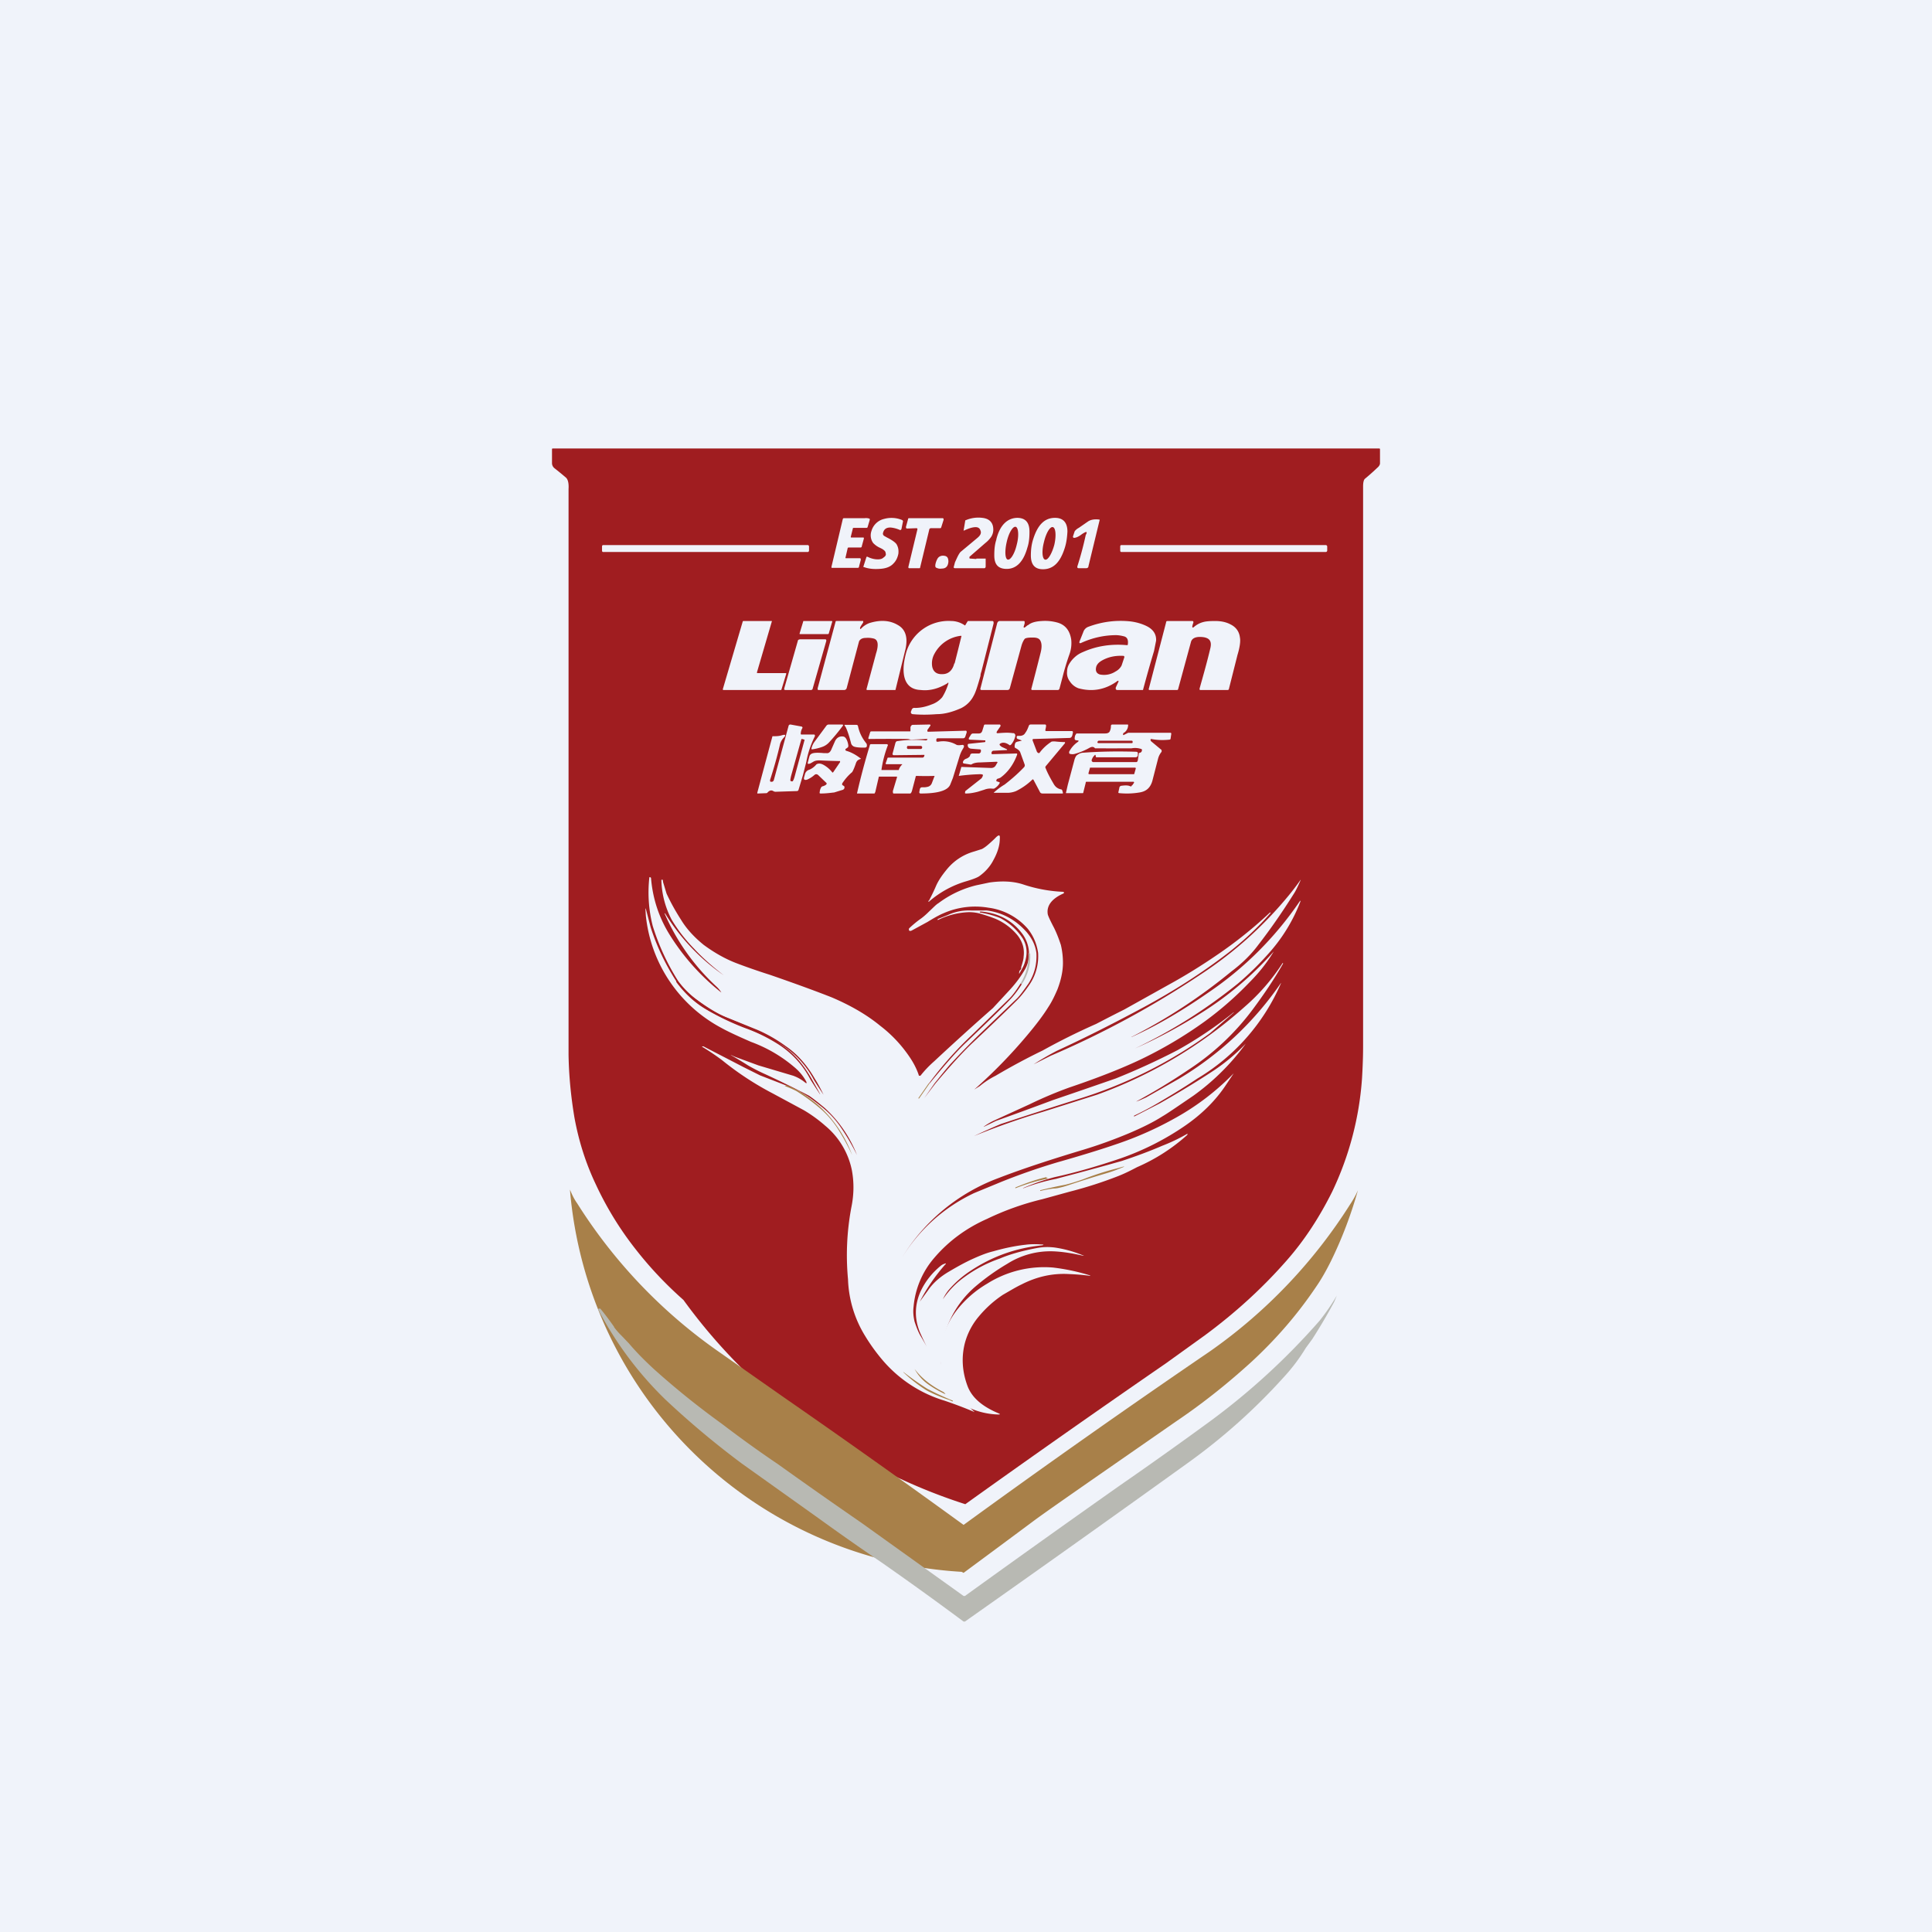
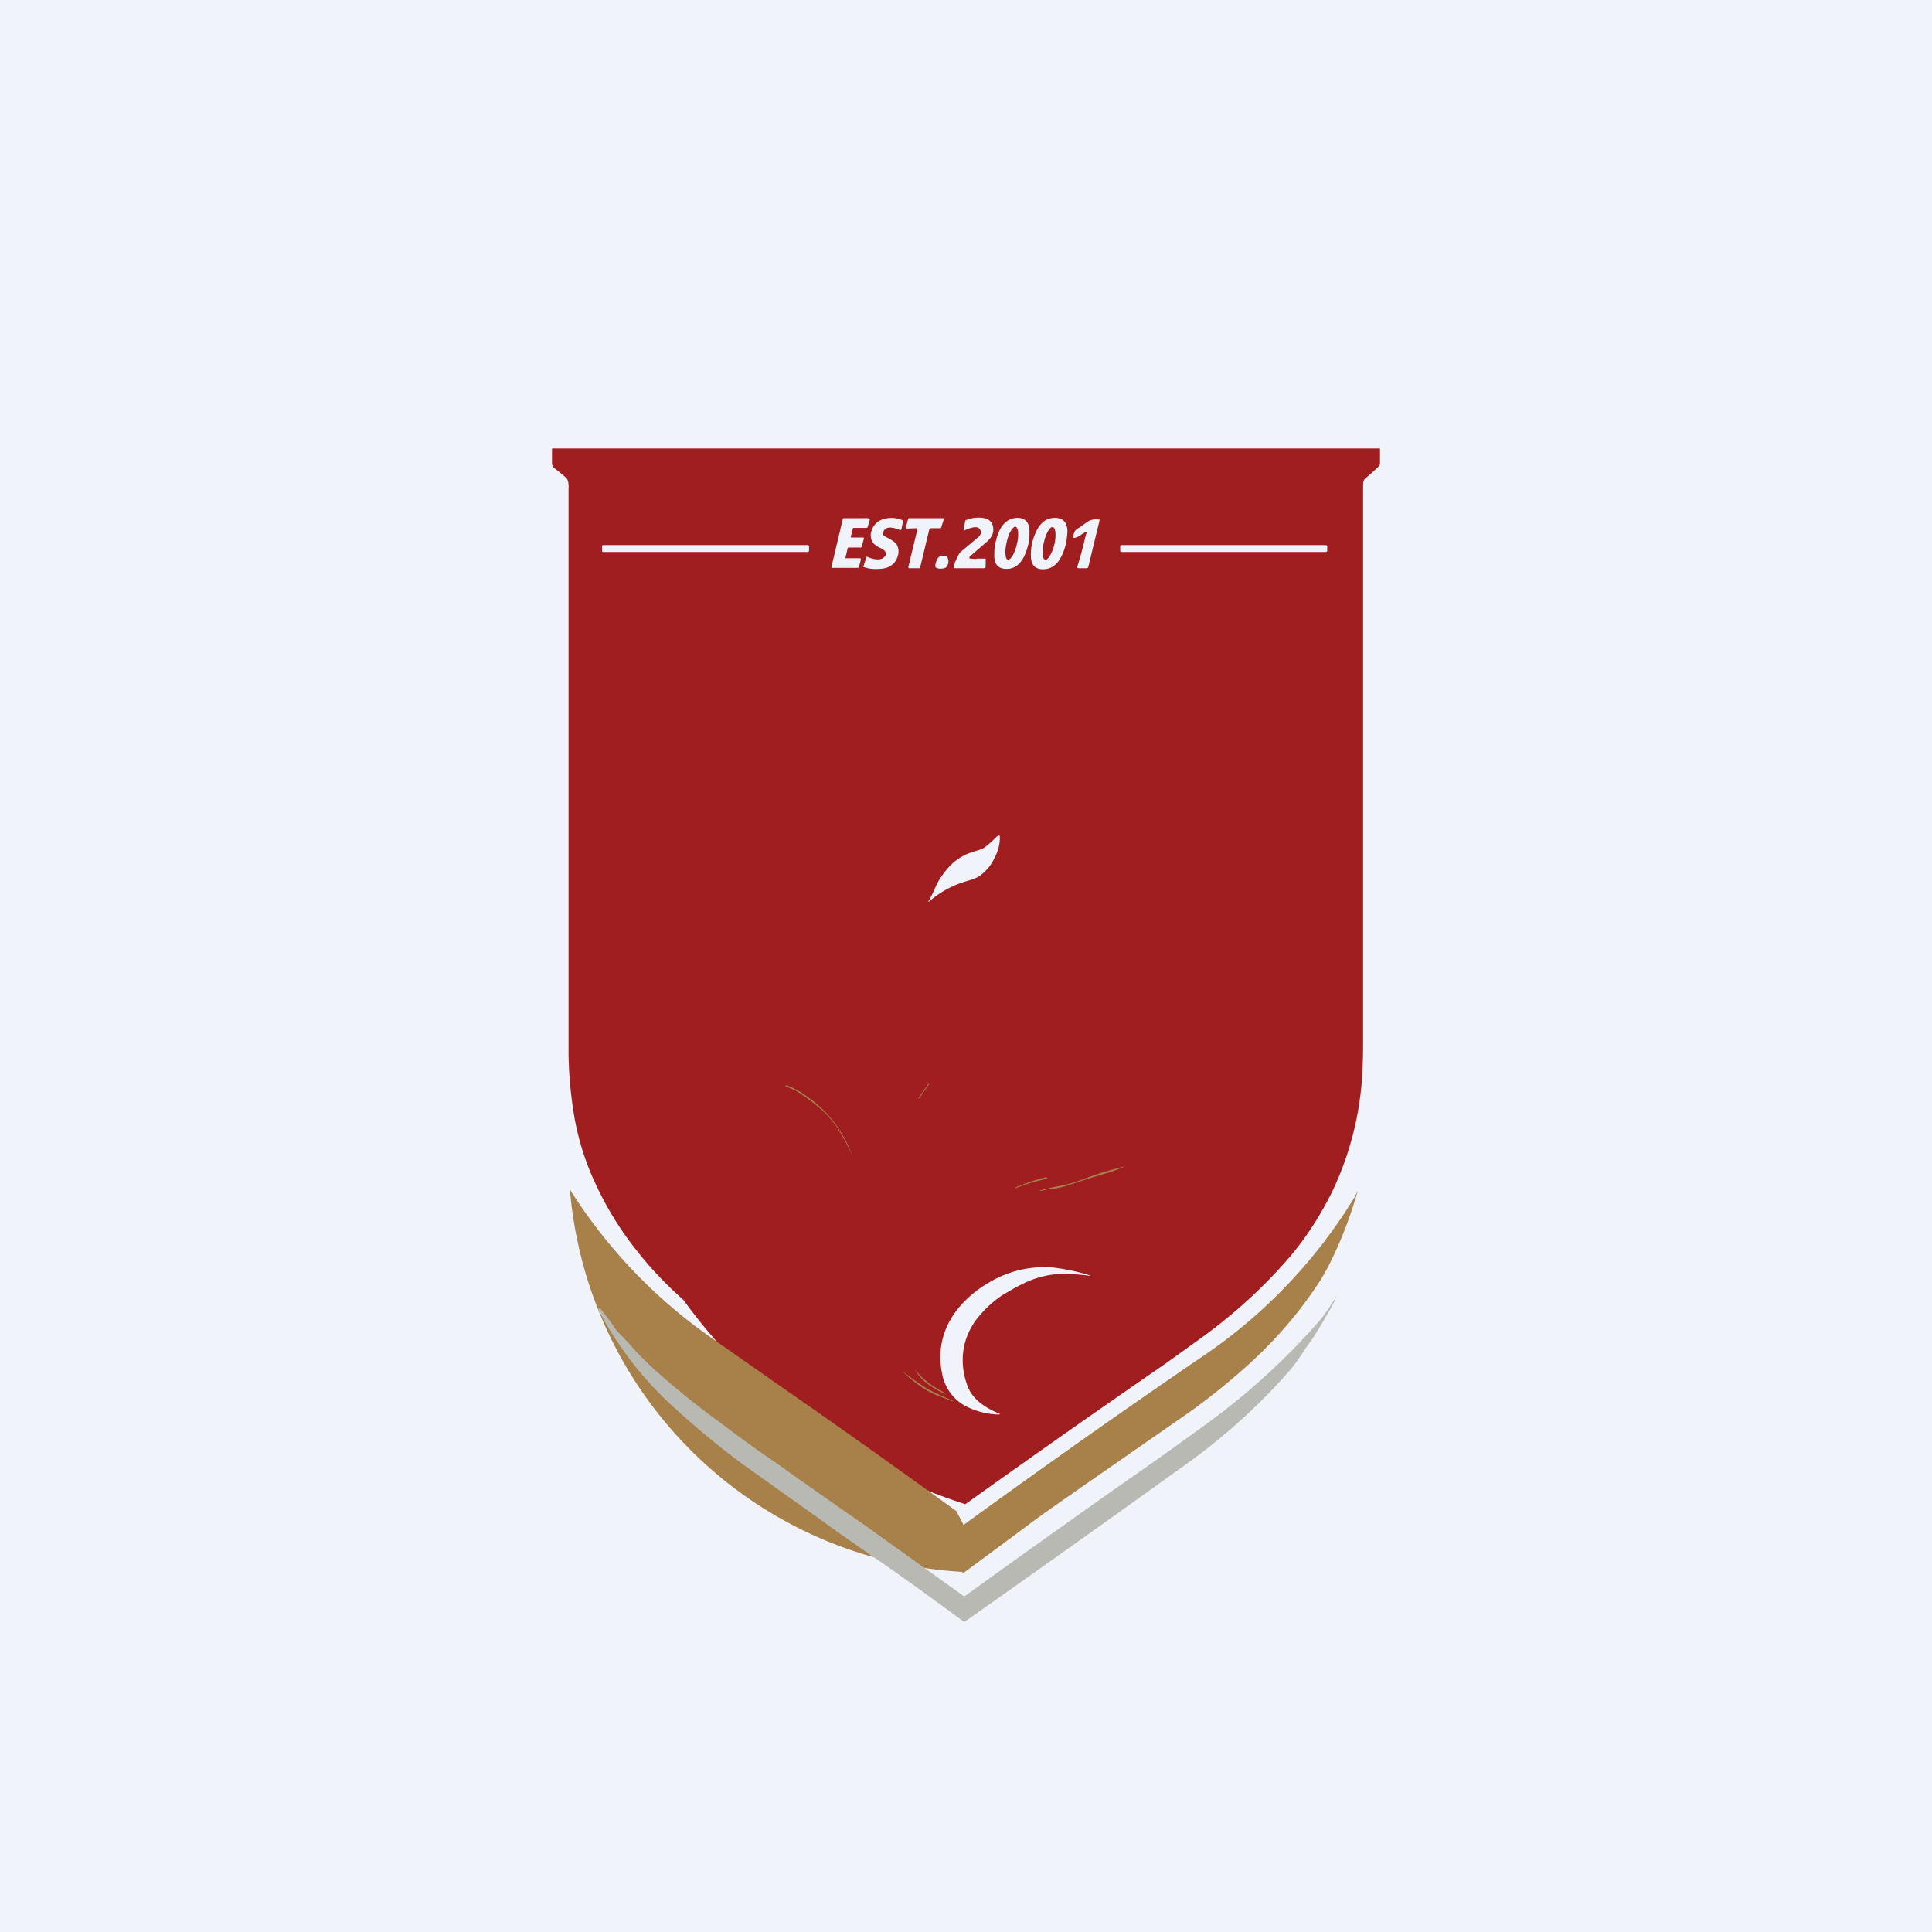
<svg xmlns="http://www.w3.org/2000/svg" width="56" height="56" viewBox="0 0 56 56">
  <path fill="#F0F3FA" d="M0 0h56v56H0z" />
  <path d="M39.56 13.88c-.03.03-.05.1-.05.22V30.3c0 .12 0 .43-.03.94a9.08 9.08 0 0 1-.87 3.31c-.37.74-.8 1.4-1.31 1.98-.7.8-1.49 1.52-2.37 2.17l-1.14.82a401.31 401.31 0 0 0-5.81 4.08 16.2 16.2 0 0 1-8.17-5.92c-.52-.46-.97-.94-1.37-1.45a9.5 9.5 0 0 1-1.17-1.9c-.3-.63-.5-1.28-.62-1.94-.1-.6-.16-1.2-.17-1.81V14.17c.01-.17-.02-.28-.08-.33a9.91 9.91 0 0 0-.33-.27.19.19 0 0 1-.07-.15v-.4c0-.01 0-.02.03-.02h23.94c.02 0 .03 0 .03.03v.4c0 .04-.03.09-.08.13a6.77 6.77 0 0 1-.36.32Z" fill="#A01D20" />
  <path d="M28.3 16.2a.1.1 0 0 1-.04 0l-.14-.01c-.01 0-.02 0-.02-.02v-.03a542.77 542.77 0 0 0 .46-.4.8.8 0 0 0 .17-.18.38.38 0 0 0 .06-.24c-.01-.18-.12-.29-.32-.31a.92.92 0 0 0-.48.07h-.01l-.05.3h.01c.13-.06.24-.1.34-.1.07 0 .12.03.14.1.03.07 0 .14-.1.22a93.89 93.89 0 0 1-.48.4c-.06.07-.1.17-.16.3a6.87 6.87 0 0 1-.04.15l.03.02h.86c.02 0 .03-.01.04-.04a20.07 20.07 0 0 0 0-.24h-.27Zm-3.24-1.18h-.6c-.02 0-.02.01-.03.02l-.33 1.39c0 .02 0 .03.02.03h.74c.02 0 .04-.01.04-.04l.05-.19c0-.03 0-.05-.03-.05h-.39c-.02 0-.03 0-.02-.03l.06-.26c0-.01.01-.02.03-.02h.34c.02 0 .04-.01.04-.04l.06-.22c0-.02 0-.03-.02-.03h-.34c-.01 0-.02 0-.02-.02l.06-.24c0-.02.02-.02.03-.02h.37c.01 0 .03-.01.03-.03l.06-.2c0-.03 0-.04-.02-.04a.3.3 0 0 0-.13-.01Zm.54.41c-.02.05 0 .09.04.11l.07.04c.16.08.25.15.28.2.05.09.06.17.05.27-.02.1-.06.2-.14.28-.09.1-.22.15-.41.16-.15.01-.3 0-.44-.05-.02 0-.03-.01-.02-.03l.08-.25c0-.02.02-.03.04-.02.08.04.15.06.23.07.1.01.18 0 .23-.05.06-.04.08-.08.06-.13 0-.05-.04-.08-.1-.12l-.06-.03a.62.62 0 0 1-.2-.14.38.38 0 0 1-.05-.35.5.5 0 0 1 .37-.35.8.8 0 0 1 .51.03c.03.01.04.04.03.06l-.04.2c-.01.03-.03.04-.05.03a.85.85 0 0 0-.27-.07c-.11 0-.18.04-.21.14Zm.72-.38-.06.22c0 .03 0 .05.04.05l.26-.01c.02 0 .04.01.03.04l-.26 1.08c0 .03 0 .04.03.04h.28c.02 0 .03 0 .03-.02l.27-1.12.03-.02h.28c.01 0 .02 0 .03-.02l.07-.22v-.03a.03.03 0 0 0-.03-.02h-.97c-.02 0-.03.01-.03.03Zm5.13.38a.72.72 0 0 0-.1.06c-.09.07-.17.1-.22.1-.02 0-.03-.02-.03-.04l.05-.15a.35.35 0 0 1 .12-.1l.26-.18c.07-.05.18-.08.33-.06.01 0 .02 0 .01.03l-.32 1.32c0 .04-.03.06-.07.06h-.21c-.04 0-.05-.02-.04-.06a9.58 9.58 0 0 0 .24-.9l.02-.04c.02-.05 0-.06-.04-.04Zm-2.57.2c.1-.4.31-.61.6-.62.24 0 .36.13.36.4 0 .15-.01.31-.06.46-.11.4-.31.62-.6.62-.24 0-.36-.12-.36-.39 0-.16.01-.31.06-.46Zm.3.08c-.06.26-.05.49.03.51.08.02.2-.17.26-.43.07-.26.05-.5-.03-.52-.08-.02-.2.17-.26.44Zm1.05.79c.3 0 .5-.2.63-.61.05-.15.07-.31.08-.48 0-.26-.12-.4-.36-.4-.3 0-.5.2-.63.61-.05.15-.07.31-.07.48 0 .26.11.4.35.4Zm.06-.28c-.08-.02-.1-.25-.03-.51.06-.26.18-.46.26-.43.08.02.1.25.04.51-.07.26-.19.46-.27.43Zm-12.8-.42h5.93c.01 0 .03.02.03.04v.12c0 .02-.02.04-.03.04h-5.94c-.02 0-.03-.02-.03-.04v-.12c0-.02.01-.04.03-.04Zm20.94 0H32.5c-.02 0-.03.02-.03.04v.12c0 .02.01.04.03.04h5.93c.02 0 .04-.02.04-.04v-.12c0-.02-.02-.04-.04-.04Zm-11.17.32a.17.17 0 0 0-.09.08.54.54 0 0 0-.06.18c0 .04 0 .07.04.08.04.02.09.03.15.02.12 0 .18-.07.19-.2 0-.1-.03-.16-.12-.17a.2.2 0 0 0-.11.01Z" fill="#F0F3FA" />
-   <path fill-rule="evenodd" d="M24.93 18.2c0 .04 0 .04.03.02a.62.62 0 0 1 .24-.16c.32-.1.6-.08.83.06.23.13.3.39.2.76l-.27 1.1c0 .01 0 .02-.02.02h-.8c-.02 0-.03-.01-.02-.04l.26-.97.01-.04c.04-.12.05-.2.05-.26 0-.1-.04-.16-.11-.18a.68.68 0 0 0-.23-.02c-.11 0-.17.04-.2.1l-.36 1.36c-.01.03-.04.05-.07.05h-.74c-.02 0-.02 0-.03-.02v-.03l.52-1.93c0-.02.02-.02.04-.02h.76v.04l-.03.05a.65.65 0 0 0-.06.1Zm-2.14 1.33-.14.46-.01.01h-1.68l-.01-.02.58-1.97.01-.01h.82c.01 0 .02 0 .01.02l-.43 1.47c0 .01 0 .02.02.02h.81c.01 0 .02 0 .02.02Zm7-1.41-.09.07c-.02 0-.03 0-.03-.02l.03-.1v-.05c0-.01-.01-.02-.03-.02h-.69c-.04 0-.07.03-.08.08l-.48 1.87c-.01.03 0 .05.03.05h.75c.04 0 .06-.02.07-.05l.34-1.24c.03-.1.07-.17.1-.2.04-.02.1-.03.2-.03h.04c.11 0 .18.03.21.1.04.08.04.2 0 .35a88.74 88.74 0 0 1-.27 1.05l.02.02h.75c.02 0 .04-.01.05-.04l.09-.34a7.32 7.32 0 0 1 .2-.66.95.95 0 0 0 .05-.42c-.04-.27-.18-.44-.42-.5a1.33 1.33 0 0 0-.43-.04c-.19.01-.32.05-.4.12Zm4.77.03c0 .04 0 .05.04.03a.66.66 0 0 1 .28-.15c.07-.02.18-.03.34-.03.17 0 .32.03.45.1.16.08.25.21.27.38.02.1 0 .27-.07.5l-.25.99c0 .02-.02.03-.04.03h-.79l-.02-.01v-.03c.1-.36.21-.74.31-1.16.05-.2-.01-.3-.19-.33-.21-.03-.34.02-.37.14l-.37 1.36c0 .02-.02.03-.03.03h-.8c-.02 0-.03-.02-.02-.04l.5-1.92c0-.03.02-.04.04-.04h.72c.01 0 .02 0 .03.02v.03a.55.55 0 0 0-.03.1Zm-10.44-.12-.1.34-.02.01h-.8c-.02 0-.03 0-.02-.03l.1-.33c0-.01 0-.02.02-.02h.8c.02 0 .03.01.02.03Zm-.95.5h.75c.02 0 .02.01.03.02v.03l-.4 1.4-.03.02h-.76l-.03-.01v-.03l.4-1.4c.01-.02.02-.02.04-.02Zm4.3 1.26c.02-.01.02 0 .02.02-.05.16-.11.29-.18.4a.69.69 0 0 1-.31.21c-.15.06-.31.1-.48.1-.05-.01-.09.02-.1.07l-.01.02c-.02.05 0 .08.04.09.22.02.45.02.7 0 .24 0 .47-.07.7-.17a.8.8 0 0 0 .37-.36c.06-.1.12-.3.2-.58 0-.06.02-.1.03-.14l.35-1.38c0-.05 0-.07-.05-.07h-.68c-.01 0-.02 0-.03.02l-.06.1-.01.01a.7.7 0 0 0-.4-.13 1.28 1.28 0 0 0-1.3.9c-.05.18-.08.35-.08.5 0 .38.17.59.5.6.26.03.52-.04.78-.2Zm.2-.56a66.34 66.34 0 0 0 .2-.8h-.03a1 1 0 0 0-.76.53.57.57 0 0 0-.06.36c.03.15.13.23.3.22.17 0 .29-.11.34-.31Zm4.73.57c.04-.07.02-.09-.04-.04-.33.23-.7.3-1.1.19a.5.5 0 0 1-.25-.2.4.4 0 0 1-.08-.29c0-.1.04-.19.09-.26.04-.06.1-.13.19-.2a.83.83 0 0 1 .18-.1c.4-.18.83-.24 1.27-.2.02 0 .03 0 .03-.02.02-.14-.02-.22-.13-.24a.97.97 0 0 0-.2-.03c-.36 0-.7.08-1.01.22-.06.03-.08.01-.05-.06l.1-.25a.24.24 0 0 1 .14-.15c.4-.15.8-.2 1.21-.16.18.02.35.07.49.14.2.1.28.25.27.42l-.06.3a36.7 36.7 0 0 0-.32 1.13h-.74c-.03 0-.04-.01-.05-.03v-.04l.06-.13Zm.19-.75-.08.24a.4.4 0 0 1-.17.17.61.61 0 0 1-.46.09c-.1-.03-.14-.11-.1-.24.03-.07.08-.12.17-.17.18-.1.38-.14.6-.13.03 0 .04.01.04.04ZM23.21 21.27c0 .02.01.02.03.02h.35c.01 0 .02 0 .03.02v.03c-.11.22-.2.47-.25.75l-.1.39-.12.4c-.01.04-.03.05-.06.05l-.62.02-.04-.01c-.07-.05-.13-.03-.19.04l-.02.01-.25.01c-.02 0-.02 0-.02-.02a1031.2 1031.2 0 0 1 .44-1.64c.1 0 .19 0 .28-.03.1-.03.12 0 .04.08a.44.44 0 0 0-.1.18c-.08.35-.18.7-.29 1.04 0 .03 0 .05.03.05h.02c.03 0 .05-.02.06-.05l.43-1.58c.01-.02.03-.03.05-.03l.33.06.02.02v.02a.33.33 0 0 0-.05.17Zm.11.17v.01l-.29 1.07c-.03.1-.05.13-.07.13l-.04-.01c-.02-.01-.01-.06.01-.15l.3-1.07h.02l.07.02Zm5.24.06v-.04l-.44-.02c-.04 0-.05-.02-.03-.06l.05-.08c.02-.03.04-.04.07-.04h.16c.05 0 .08-.02.1-.07l.05-.16c0-.02.02-.03.04-.03h.41c.01 0 .02 0 .03.02v.03l-.09.13c-.04.06-.03.08.04.07.13-.01.27-.02.4 0 .03 0 .05 0 .06.02.02.02.02.04.02.06a.57.57 0 0 1-.12.25c-.02.02-.04.03-.06.01-.07-.05-.14-.07-.2-.06-.1.03-.1.06-.01.12l.15.07v.02l-.39.02c-.03 0-.05.02-.06.05v.02c0 .02 0 .03.03.03l.69-.02c.02 0 .03.01.02.04-.1.27-.26.5-.48.66a.28.28 0 0 1-.08.03.06.06 0 0 0-.04.05c0 .02 0 .03.02.03l.06.02c.02 0 .02.02.01.04a.4.4 0 0 1-.16.15h-.04a.49.49 0 0 0-.24.03l-.19.06c-.12.03-.23.05-.34.05-.01 0-.03 0-.03-.02l.01-.05.47-.37c.04-.06.05-.1.03-.11l-.05-.01a5.66 5.66 0 0 0-.64.05l.07-.24c0-.01 0-.02.02-.02l.85.03c.05 0 .1-.02.13-.07l.04-.07c.02-.02.02-.04-.02-.04l-.48.02c-.1 0-.18.02-.23.05a.05.05 0 0 1-.04.01l-.19-.03c-.02 0-.03-.02-.03-.04.01-.04.04-.08.1-.1a.22.22 0 0 0 .1-.07l.02-.06.04-.02h.2c.03 0 .04-.02.06-.04v-.02c.01-.04 0-.06-.04-.06a7.88 7.88 0 0 1-.25-.02c-.06-.01-.09-.05-.09-.1 0-.03.01-.04.03-.04l.47-.05.01-.01Zm1.05-.04-.11-.04a.05.05 0 0 1-.03-.03v-.04c0-.01.01-.02.03-.02h.05c.08 0 .14-.03.17-.09.04-.05.07-.12.1-.2.01-.03.03-.04.06-.04h.4c.02 0 .03 0 .04.02v.04l-.02.1c0 .02 0 .03.03.03h.74c.02 0 .03.02.03.04l-.02.09c-.02.05-.04.07-.09.07l-1.04.03-.02.01v.03l.13.34.04.03c.01 0 .03 0 .04-.02.09-.12.2-.22.32-.3.02-.02.06-.02.11-.02a3.01 3.01 0 0 0 .3.02v.03l-.56.67a.05.05 0 0 0 0 .06c.05.13.13.28.23.45.05.09.12.14.21.16.02 0 .03.01.04.03l.02.07c0 .01 0 .02-.02.02h-.57c-.04 0-.07-.02-.08-.05l-.18-.34c-.01-.02-.03-.03-.05 0a1.85 1.85 0 0 1-.46.32.69.69 0 0 1-.23.05h-.4c-.02 0-.02 0 0-.02.08-.07.18-.15.3-.22.18-.14.37-.3.56-.5.02-.02.03-.05.02-.08l-.13-.36c-.02-.04-.06-.08-.14-.12a.04.04 0 0 1-.02-.04c0-.03 0-.07.03-.12l.04-.02.13-.03v-.01Zm-5.19-.41c-.12.16-.25.32-.4.48a.48.48 0 0 1-.19.12 1.37 1.37 0 0 1-.29.07c-.01 0-.02 0-.02-.02a.5.5 0 0 1 .09-.2l.34-.46a.09.09 0 0 1 .07-.04h.38c.04 0 .05.02.02.05Zm.1.04a.48.48 0 0 0-.04-.06v-.02h.32c.04 0 .06 0 .07.04.04.19.12.34.22.47l.03.04c.02.08 0 .11-.06.11h-.04c-.17 0-.27-.02-.3-.05a.14.14 0 0 1-.05-.07c-.05-.2-.1-.35-.15-.46Zm-.05 1.7-.06-.04v-.04c.08-.12.17-.23.29-.33.02-.03.06-.11.11-.26a.2.2 0 0 1 .05-.08.3.3 0 0 1 .08-.04c.02 0 .02-.01 0-.02-.13-.1-.27-.18-.42-.22l-.02-.03.01-.02.07-.05.01-.04a.51.51 0 0 0-.04-.16c-.03-.07-.06-.1-.1-.11-.11-.02-.2.03-.25.14l-.11.25c-.03.06-.07.1-.14.09h-.07c-.2-.02-.31-.01-.36.02a.12.12 0 0 0-.06.08l-.05.19.01.02h.02c.04 0 .08-.03.15-.07.04-.02.09-.03.16-.03a17.62 17.62 0 0 0 .6.02v.03l-.19.28c-.02.03-.03.03-.05 0a.83.83 0 0 0-.19-.17c-.09-.06-.16-.08-.22-.06a.08.08 0 0 0-.04.02.52.52 0 0 1-.2.15.18.18 0 0 0-.13.14l-.02.07c-.02.07 0 .1.08.08a.77.77 0 0 0 .22-.14c.04-.03.07-.02.1 0l.24.23c.02.02.01.03 0 .05a.29.29 0 0 1-.1.05.08.08 0 0 0-.04.02.3.3 0 0 0-.05.15c-.01.03 0 .04.03.04.16 0 .29-.02.39-.03l.16-.05.1-.03.03-.03.01-.04-.01-.03Zm1.68-.64v.01a.35.35 0 0 0-.1.16h-.5v-.01a3.24 3.24 0 0 1 .19-.72l-.03-.02h-.46c-.03 0-.04.02-.04.04a20.38 20.38 0 0 0-.37 1.39h.5c.02 0 .02-.03.03-.04l.1-.43c0-.02.01-.02.03-.02h.5v.02l-.12.4c0 .02 0 .07.02.07h.48c.03 0 .05-.06.06-.1l.1-.38c0-.02.01-.03.03-.03a8.14 8.14 0 0 0 .52 0l-.08.21a.17.17 0 0 1-.1.1.46.46 0 0 1-.12.02h-.06c-.04 0-.06.02-.07.06l-.01.06c-.01.04 0 .06.04.06.48 0 .77-.08.85-.25l.08-.2.2-.65a.95.95 0 0 1 .1-.21l.02-.04v-.04l-.03-.02-.1.01c-.04 0-.07 0-.1-.02a.77.77 0 0 0-.52-.08c-.03 0-.05 0-.05-.03v-.03c0-.02.01-.04.04-.04h.73c.04 0 .06-.02.07-.05l.04-.12c0-.03 0-.05-.03-.05l-1.09.03-.02-.01v-.04l.09-.13v-.02l-.02-.01-.49.01c-.02 0-.04.01-.05.03a.08.08 0 0 0-.02.06v.08c0 .01 0 .02-.02.02h-1.1c-.03 0-.04 0-.05.03l-.05.16c0 .02 0 .03.02.03a46.6 46.6 0 0 1 1.13 0l.08.02.45-.02c.04 0 .05.01 0 .04h-.03a3.45 3.45 0 0 0-.8.02c-.04 0-.06.03-.07.07l-.08.3v.02l.03.02.88-.01c.02 0 .02 0 .01.03v.01c-.01.02-.03.04-.05.04h-.98c-.02 0-.04 0-.04.03l-.05.14.01.02h.47Zm.17-.53h.37c.02 0 .04.02.04.04 0 .03-.02.05-.04.05h-.37c-.02 0-.04-.03-.03-.05 0-.03.01-.04.03-.04Zm6.5 1.14.05-.07v-.02l-.01-.01H31.5c-.02 0-.03 0-.03.03l-.07.28c0 .02-.01.02-.03.02h-.45c-.02 0-.03 0-.02-.02l.05-.22.2-.75c.02-.05.04-.1.08-.12a.3.3 0 0 1 .14-.06c.39-.03.9-.05 1.55-.03.05 0 .07.02.06.07v.04c-.01.04-.04.05-.07.05h-1.12c-.02 0-.02 0-.03-.02v-.03c-.01-.02-.02-.03-.03-.01a.3.3 0 0 0-.09.15l.01.03.03.02h1.25c.03 0 .04-.02.05-.05l.03-.2c0-.01.01-.02.03-.02.04-.01.06-.04.06-.08 0-.02-.01-.03-.02-.03a.56.56 0 0 0-.28-.02h-.1a66.39 66.39 0 0 1-.96 0c-.04-.05-.09-.05-.15-.02a1.9 1.9 0 0 1-.43.18.26.26 0 0 1-.15 0 .03.03 0 0 1-.02-.03v-.03a.77.77 0 0 1 .23-.27c.06-.04.06-.06-.01-.06l-.04-.01a.04.04 0 0 1-.02-.04c0-.05.01-.1.04-.13 0-.02.02-.02.03-.02h.81c.07 0 .11-.02.13-.05a.33.33 0 0 0 .04-.16c0-.03.01-.05.05-.05h.44l.01.01c0 .11-.06.2-.14.24l-.01.04c.01.02.02.02.03.01l.12-.06h1.23c.01 0 .02.01.02.03l-.02.14c0 .02-.02.03-.04.03-.2.02-.37.01-.52-.02-.01 0-.02 0-.02.02s0 .03.02.05l.3.25v.05a.52.52 0 0 0-.1.19l-.17.66c-.06.2-.18.3-.37.33-.18.03-.37.04-.58.02-.03 0-.04-.01-.03-.04l.03-.14.03-.03c.13-.02.22-.02.28.01.03.01.04 0 .05-.03Zm-.98-1.29h.96c.02 0 .03.01.03.03v.02c0 .01-.01.02-.03.02h-.96a.03.03 0 0 1-.03-.02v-.02l.03-.03Zm1.04.95.04-.14c0-.02 0-.03-.03-.03h-1.28c-.01 0-.02 0-.02.02l-.04.14c0 .02 0 .03.03.03h1.27c.02 0 .03 0 .03-.02Z" fill="#F0F3FA" />
  <path d="M26.93 26.1a6 6 0 0 0 .21-.44c.06-.13.15-.27.28-.43.22-.28.5-.46.82-.55l.22-.07c.1-.05.2-.14.35-.28l.07-.07c.08-.07.11-.06.1.05 0 .2-.07.41-.18.61-.1.2-.25.36-.42.48-.06.04-.19.09-.36.14a2.86 2.86 0 0 0-1.1.6l-.01-.01v-.02h.02Z" fill="#F0F3FA" />
-   <path d="M30.04 27.61c.02.32-.05.62-.23.9-.14.2-.25.35-.33.43A442 442 0 0 0 28.37 30a22.21 22.21 0 0 0-.78.8c-.08.08-.25.29-.5.6l-.3.43c0 .01 0 .01 0 0l.32-.42c.43-.51.8-.92 1.1-1.2.64-.6 1.06-1.01 1.28-1.23.1-.1.22-.25.35-.44.19-.28.27-.6.25-.92-.04-.27-.14-.5-.3-.7a1.82 1.82 0 0 0-1.14-.61 2.28 2.28 0 0 0-1.3.16c-.1.04-.25.12-.46.25l-.46.25c-.06.03-.1.01-.08-.06a3.09 3.09 0 0 1 .31-.26c.06-.04.15-.11.27-.23.12-.11.2-.2.27-.24a3.02 3.02 0 0 1 1.1-.52l.38-.08c.35-.05.67-.04.96.05a4.22 4.22 0 0 0 1.18.22c.03.02.03.03 0 .05-.34.15-.49.36-.45.6.01.05.07.18.18.39.08.16.14.32.2.5.04.17.06.34.06.52 0 .25-.06.51-.16.77-.07.16-.15.34-.27.52-.13.21-.33.48-.6.8a14.67 14.67 0 0 1-1.54 1.58l.16-.1a2.4 2.4 0 0 1 .46-.3 18.7 18.7 0 0 1 1.36-.73 19.07 19.07 0 0 1 1.55-.77 62.3 62.3 0 0 1 .82-.42l1.47-.82c.3-.17.72-.42 1.23-.77a12.28 12.28 0 0 0 1.52-1.22h.02v.01c-.38.44-.8.82-1.22 1.15-.78.6-1.6 1.12-2.45 1.58-.8.43-1.64.86-2.53 1.27a8.1 8.1 0 0 0-.67.39l.5-.25a26.92 26.92 0 0 0 4.35-2.36 11.33 11.33 0 0 0 2.54-2.28 7.4 7.4 0 0 0 .35-.46v.01c-.08.18-.14.31-.2.4-.34.54-.68 1.03-1.03 1.48-.2.27-.46.53-.78.77a15.97 15.97 0 0 1-2.9 1.9h.01l.17-.08c.64-.3 1.32-.7 2.04-1.2a9.92 9.92 0 0 0 2.66-2.65c.02-.03.03-.03.02.01a4.85 4.85 0 0 1-.86 1.43 8.7 8.7 0 0 1-.95.94 15.02 15.02 0 0 1-2.98 1.88c-.02.02-.02.02 0 0a14.71 14.71 0 0 0 1.92-1.03 9.65 9.65 0 0 0 2.1-1.78c-.18.3-.41.6-.7.89a9.8 9.8 0 0 1-1.29 1.13c-.61.44-1.24.81-1.89 1.12-.53.25-1.21.52-2.04.8a12 12 0 0 0-1.16.49l-1.05.48a1.87 1.87 0 0 0-.28.17h.01l.35-.17a114.53 114.53 0 0 0 1.64-.6 301.02 301.02 0 0 0 1.83-.63 20.3 20.3 0 0 0 1.79-.82 11.52 11.52 0 0 0 1.63-1.1v.01l-.69.6a12.98 12.98 0 0 1-3.86 1.92 159.9 159.9 0 0 0-2.2.71 20.13 20.13 0 0 0-.78.35 22.03 22.03 0 0 1 1.99-.7l1.58-.5a13.08 13.08 0 0 0 4.28-2.55 5.92 5.92 0 0 0 1.1-1.27l.01.01v.01c-.26.46-.56.9-.88 1.33A7.28 7.28 0 0 1 34.46 31a18.08 18.08 0 0 1-1.53.93c.03.05.03.05 0 0 .1-.03.2-.08.29-.12l.95-.54a9.45 9.45 0 0 0 2.96-2.78v.01a5.97 5.97 0 0 1-2.42 2.76c-.45.3-.84.53-1.16.72a8.78 8.78 0 0 1-.68.36v.02h.01l.74-.38c.67-.38 1.18-.7 1.56-.95a5.6 5.6 0 0 0 .93-.78 6.72 6.72 0 0 1-1.52 1.51c-.47.32-.76.52-.9.6-.25.16-.57.32-.97.49-.43.18-.87.34-1.3.47-.93.28-1.76.55-2.46.82a5.54 5.54 0 0 0-2.82 2.32 4.9 4.9 0 0 1 2.1-1.88l.8-.33c.6-.24 1.14-.42 1.61-.56.67-.19 1.26-.37 1.78-.55a10 10 0 0 0 1.63-.73 7.27 7.27 0 0 0 1.7-1.3l-.22.33c-.31.47-.72.87-1.22 1.21a7.9 7.9 0 0 1-1.85.93c-.62.21-1.26.4-1.9.54a6.1 6.1 0 0 0-.92.32h.02a5.56 5.56 0 0 1 .94-.27l.11-.03a87.13 87.13 0 0 0 1.8-.49c.42-.14.8-.28 1.17-.44a5.18 5.18 0 0 0 .73-.35v.02l-.01.02a5.35 5.35 0 0 1-1.45.93c-.19.1-.37.19-.55.26-.46.18-.93.33-1.4.45l-.8.22a7.93 7.93 0 0 0-1.6.57c-.61.27-1.12.65-1.53 1.13a2.5 2.5 0 0 0-.6 1.42c-.02.16 0 .3.03.43.06.18.12.33.19.44a9.01 9.01 0 0 1 .16.28 8.8 8.8 0 0 1-.19-.4c-.17-.4-.16-.8.01-1.19.14-.3.34-.55.6-.76a.32.32 0 0 1 .1-.05c.04-.02.05 0 .02.02a5.3 5.3 0 0 0-.74 1.08c0 .02 0 .02 0 0l.24-.33c.15-.22.36-.4.62-.55.27-.16.48-.27.63-.34.22-.1.43-.19.64-.24.35-.1.66-.16.93-.19.15-.02.3-.02.45-.01.1 0 .1.02 0 .03-.74.08-1.41.32-2.03.73-.26.17-.47.36-.65.57a1.27 1.27 0 0 0-.16.26c.17-.25.37-.46.62-.64a3.85 3.85 0 0 1 1.03-.54c.28-.12.63-.22 1.05-.3.2-.04.37-.04.54-.02a3.37 3.37 0 0 1 .85.24h-.02c-.3-.07-.6-.12-.88-.13a2.33 2.33 0 0 0-1.32.36c-.34.2-.66.43-.95.68a2.88 2.88 0 0 0-.98 2.1c.01.23.08.47.22.73.04.08.1.16.16.22l.14.15c.1.1.19.19.26.24a4.74 4.74 0 0 1 .2.18 12.36 12.36 0 0 0-.87-.33 3.8 3.8 0 0 1-1.75-1.12 5.4 5.4 0 0 1-.55-.75 3.34 3.34 0 0 1-.5-1.65 7.47 7.47 0 0 1 .1-2.1c.07-.35.08-.7.01-1.07a2.26 2.26 0 0 0-.77-1.28 4.08 4.08 0 0 0-.62-.45l-.89-.48c-.5-.26-1-.58-1.48-.97a7.12 7.12 0 0 0-.53-.36l-.05-.03v-.01h.04l1.16.6.48.24.8.31.04.02c.17.07.3.12.36.17.2.11.38.25.57.4.22.17.42.38.58.62a6.28 6.28 0 0 1 .46.79 3.63 3.63 0 0 0-.94-1.37c-.16-.13-.3-.25-.45-.35a30.24 30.24 0 0 0-1.26-.62 5.2 5.2 0 0 1-.51-.26 12.19 12.19 0 0 0-.5-.3h.01l.11.05.68.25 1.01.3c.11.04.23.1.35.2.04.03.05.02.03-.03-.08-.15-.2-.3-.36-.43a4.1 4.1 0 0 0-1.24-.72c-.39-.17-.67-.3-.85-.4a4.17 4.17 0 0 1-2.2-3.26l-.01-.16c0-.07 0-.07.02 0l.13.5c.18.56.43 1.08.76 1.59.25.34.55.6.9.81.33.19.7.36 1.14.53a6.51 6.51 0 0 1 .97.46 2.68 2.68 0 0 1 .96 1.03 13.68 13.68 0 0 0 .28.43c-.11-.23-.2-.38-.25-.46-.23-.4-.51-.72-.85-.95a4.2 4.2 0 0 0-.82-.47l-.84-.34c-.29-.11-.6-.3-.95-.56a2.6 2.6 0 0 1-.5-.51 6.64 6.64 0 0 1-.74-1.6 3.92 3.92 0 0 1-.1-1.39c0-.02 0-.03.03-.02h.01l.01.02c.05.6.23 1.15.55 1.66a6.53 6.53 0 0 0 1.49 1.66.8.8 0 0 0-.15-.18 6.28 6.28 0 0 1-1.5-2.12l.02.01a6 6 0 0 0 1.7 1.79c-.3-.23-.6-.49-.86-.77a4.52 4.52 0 0 1-.65-.84 2.6 2.6 0 0 1-.3-1.16h.04l.01.07.1.33c.12.26.26.51.42.76.17.28.4.52.66.73.3.22.61.4.95.53.21.08.54.2.98.34.81.28 1.4.5 1.78.65.54.23 1.01.5 1.4.82.34.26.63.57.87.93.1.15.19.32.25.5 0 .01 0 .02.02.02h.03c.11-.14.24-.28.4-.42a78.18 78.18 0 0 1 1.7-1.54l.5-.54c.2-.22.33-.41.44-.6a.9.9 0 0 0 .1-.54 1 1 0 0 0-.2-.49c-.29-.38-.69-.59-1.2-.63l-.02.01v.02h.01c.24.04.43.1.58.16a1.74 1.74 0 0 1 .66.6c.12.21.14.44.05.7-.02.07-.07.17-.15.3 0 .02-.01.02-.01 0 0-.04.01-.08.04-.1a.08.08 0 0 0 .02-.04v-.04c.04-.13.07-.23.07-.3a.82.82 0 0 0-.02-.32.9.9 0 0 0-.2-.35 1.69 1.69 0 0 0-.6-.43 4.63 4.63 0 0 0-.38-.13 1.2 1.2 0 0 0-.4-.06 2.19 2.19 0 0 0-.89.23v-.03l.3-.12c.19-.09.4-.13.6-.13a15.92 15.92 0 0 0 .52 0c.46.06.84.27 1.16.63.16.19.25.38.28.6Z" fill="#F0F3FA" />
-   <path d="M29.86 27.62c.02.33-.06.64-.25.92 0-.02-.01-.03-.03-.03.17-.28.25-.58.23-.9l.03.03h.01l.01-.02Z" fill="#B8B9B3" />
  <path d="M19.64 28.43c.15.2.31.37.5.51.33.26.64.45.93.56l.81.34c.23.09.5.25.81.47.33.23.6.55.83.95a61.92 61.92 0 0 1 .25.45v.01c0 .01 0 .01 0 0a13.6 13.6 0 0 1-.28-.43 2.65 2.65 0 0 0-.93-1.02 4.79 4.79 0 0 0-.96-.47 7.41 7.41 0 0 1-1.11-.53c-.35-.2-.64-.47-.89-.81.01-.02.02-.03.04-.03ZM29.61 28.54c-.13.2-.24.34-.34.44-.21.22-.63.63-1.26 1.23-.3.28-.65.69-1.07 1.2l-.01-.01a10.4 10.4 0 0 1 1.24-1.4l1.09-1.06c.08-.08.19-.22.32-.43.02 0 .03.01.03.03Z" fill="#A01D20" />
  <path d="m26.93 31.4.01.01-.3.43h-.02v-.01l.3-.43ZM22.74 31.47c.04 0 .06 0 .05-.02.2.08.38.17.56.3.14.1.3.22.44.35a3.65 3.65 0 0 1 .91 1.38 6.3 6.3 0 0 0-.44-.8 2.76 2.76 0 0 0-.57-.62 5.6 5.6 0 0 0-.55-.4c-.07-.05-.19-.1-.36-.17l-.04-.02ZM30.15 34.5a13.2 13.2 0 0 1 .73-.16c.12-.03.3-.08.52-.16a8.21 8.21 0 0 1 1-.32 5.2 5.2 0 0 1 .18-.05v.01c-.17.07-.34.14-.52.19a32.22 32.22 0 0 0-1.11.35l-.13.04c-.12.03-.2.05-.28.05a2.77 2.77 0 0 0-.38.07h-.01v-.02ZM30.33 34.11c0 .03.01.04.04.04v.01l-.03.01a5.37 5.37 0 0 0-.9.27h-.01v-.02c.29-.12.59-.23.9-.3Z" fill="#A88049" />
-   <path d="M27.93 44.2a286.95 286.95 0 0 1 7.14-5.03 14.96 14.96 0 0 0 4.07-4.27 2.41 2.41 0 0 0 .22-.4c-.2.71-.46 1.4-.79 2.07-.13.26-.27.51-.43.74-.54.8-1.15 1.5-1.85 2.15-.68.62-1.4 1.2-2.2 1.74-2.36 1.64-3.75 2.6-4.15 2.9a628.88 628.88 0 0 1-2.01 1.49l-.06-.03a12.1 12.1 0 0 1-11.35-11.08c.06.15.13.29.21.4a14.96 14.96 0 0 0 4.06 4.27l1.97 1.38a287.2 287.2 0 0 1 5.17 3.67Z" fill="#A88049" />
+   <path d="M27.93 44.2a286.95 286.95 0 0 1 7.14-5.03 14.96 14.96 0 0 0 4.07-4.27 2.41 2.41 0 0 0 .22-.4c-.2.71-.46 1.4-.79 2.07-.13.26-.27.51-.43.74-.54.8-1.15 1.5-1.85 2.15-.68.62-1.4 1.2-2.2 1.74-2.36 1.64-3.75 2.6-4.15 2.9a628.88 628.88 0 0 1-2.01 1.49l-.06-.03a12.1 12.1 0 0 1-11.35-11.08a14.96 14.96 0 0 0 4.06 4.27l1.97 1.38a287.2 287.2 0 0 1 5.17 3.67Z" fill="#A88049" />
  <path d="M28.92 41a2.2 2.2 0 0 1-.98-.27 1.34 1.34 0 0 1-.63-.9c-.14-.67 0-1.3.42-1.85a3.13 3.13 0 0 1 .88-.77 3.1 3.1 0 0 1 1.91-.47 5.99 5.99 0 0 1 1.08.23v.01h-.01a6.5 6.5 0 0 0-.59-.05c-.48-.03-.94.07-1.39.3-.15.07-.33.18-.54.3-.27.18-.5.39-.7.63a2 2 0 0 0-.4.76c-.11.42-.08.85.08 1.27.13.33.43.58.88.77.07.03.07.04 0 .04Z" fill="#F0F3FA" />
  <path d="M17.8 38.47a2 2 0 0 0 .21.24l.22.23c.22.26.46.5.72.74.6.54 1.22 1.04 1.85 1.5l.15.11a34.52 34.52 0 0 0 1.6 1.15 172.49 172.49 0 0 0 2.42 1.7l2.96 2.12h.04a498.9 498.9 0 0 1 4.5-3.21 125.17 125.17 0 0 0 2.6-1.85 19.88 19.88 0 0 0 3.18-2.92 6.22 6.22 0 0 0 .5-.73l-.08.19a16.54 16.54 0 0 1-.63 1.07l-.19.26a5.3 5.3 0 0 1-.65.86c-.83.92-1.75 1.74-2.75 2.46A804.19 804.19 0 0 1 28 46.98c-.03.03-.07.03-.1 0a96.19 96.19 0 0 0-2.36-1.7 73.74 73.74 0 0 1-1.81-1.27l-2.23-1.59a25.27 25.27 0 0 1-2.22-1.86 10.3 10.3 0 0 1-1.94-2.6l.01-.03h.05a8.58 8.58 0 0 1 .4.53Z" fill="#B8B9B3" />
  <path d="M27.4 40.41a3.12 3.12 0 0 1-.49-.28 1.32 1.32 0 0 1-.4-.45c-.03-.06-.03-.06 0 0 .21.28.5.5.84.67l.05.05v.01ZM26.87 40.25a8.64 8.64 0 0 0 .75.35v.02c-.03 0-.06-.02-.1-.04-.3-.1-.52-.2-.68-.29a4.26 4.26 0 0 1-.66-.52h.01a8.67 8.67 0 0 0 .68.48Z" fill="#A88049" />
</svg>